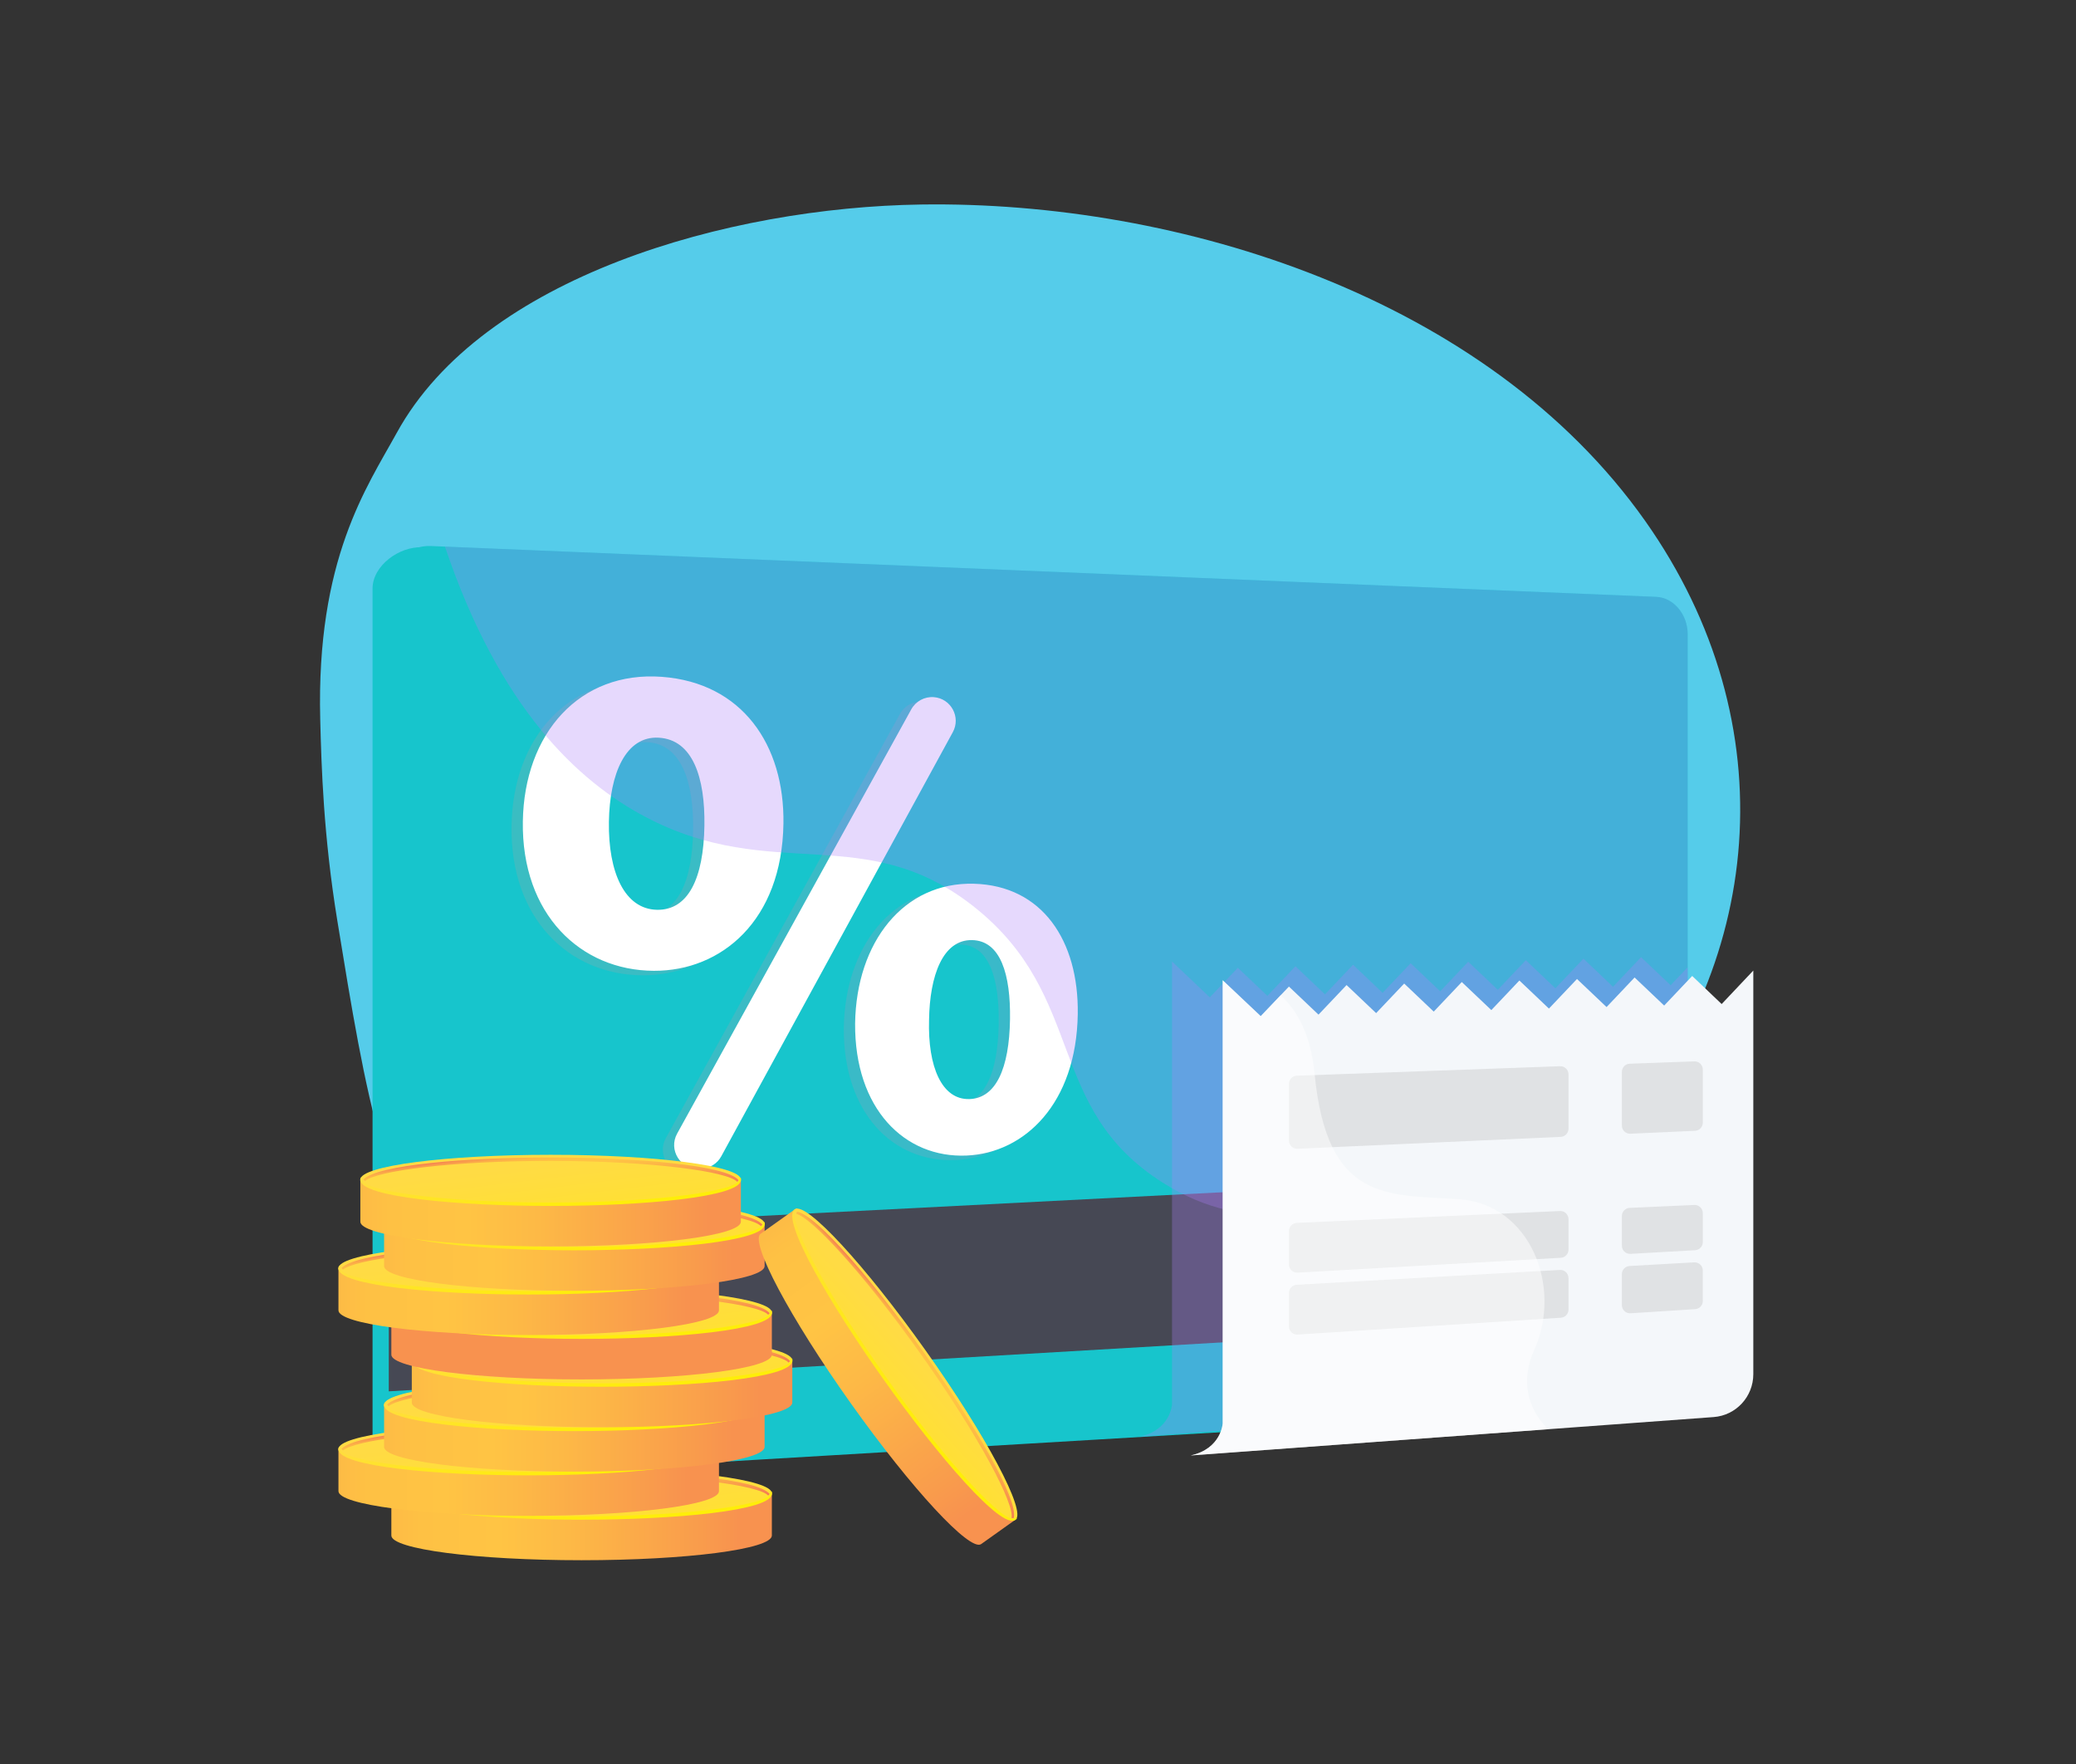
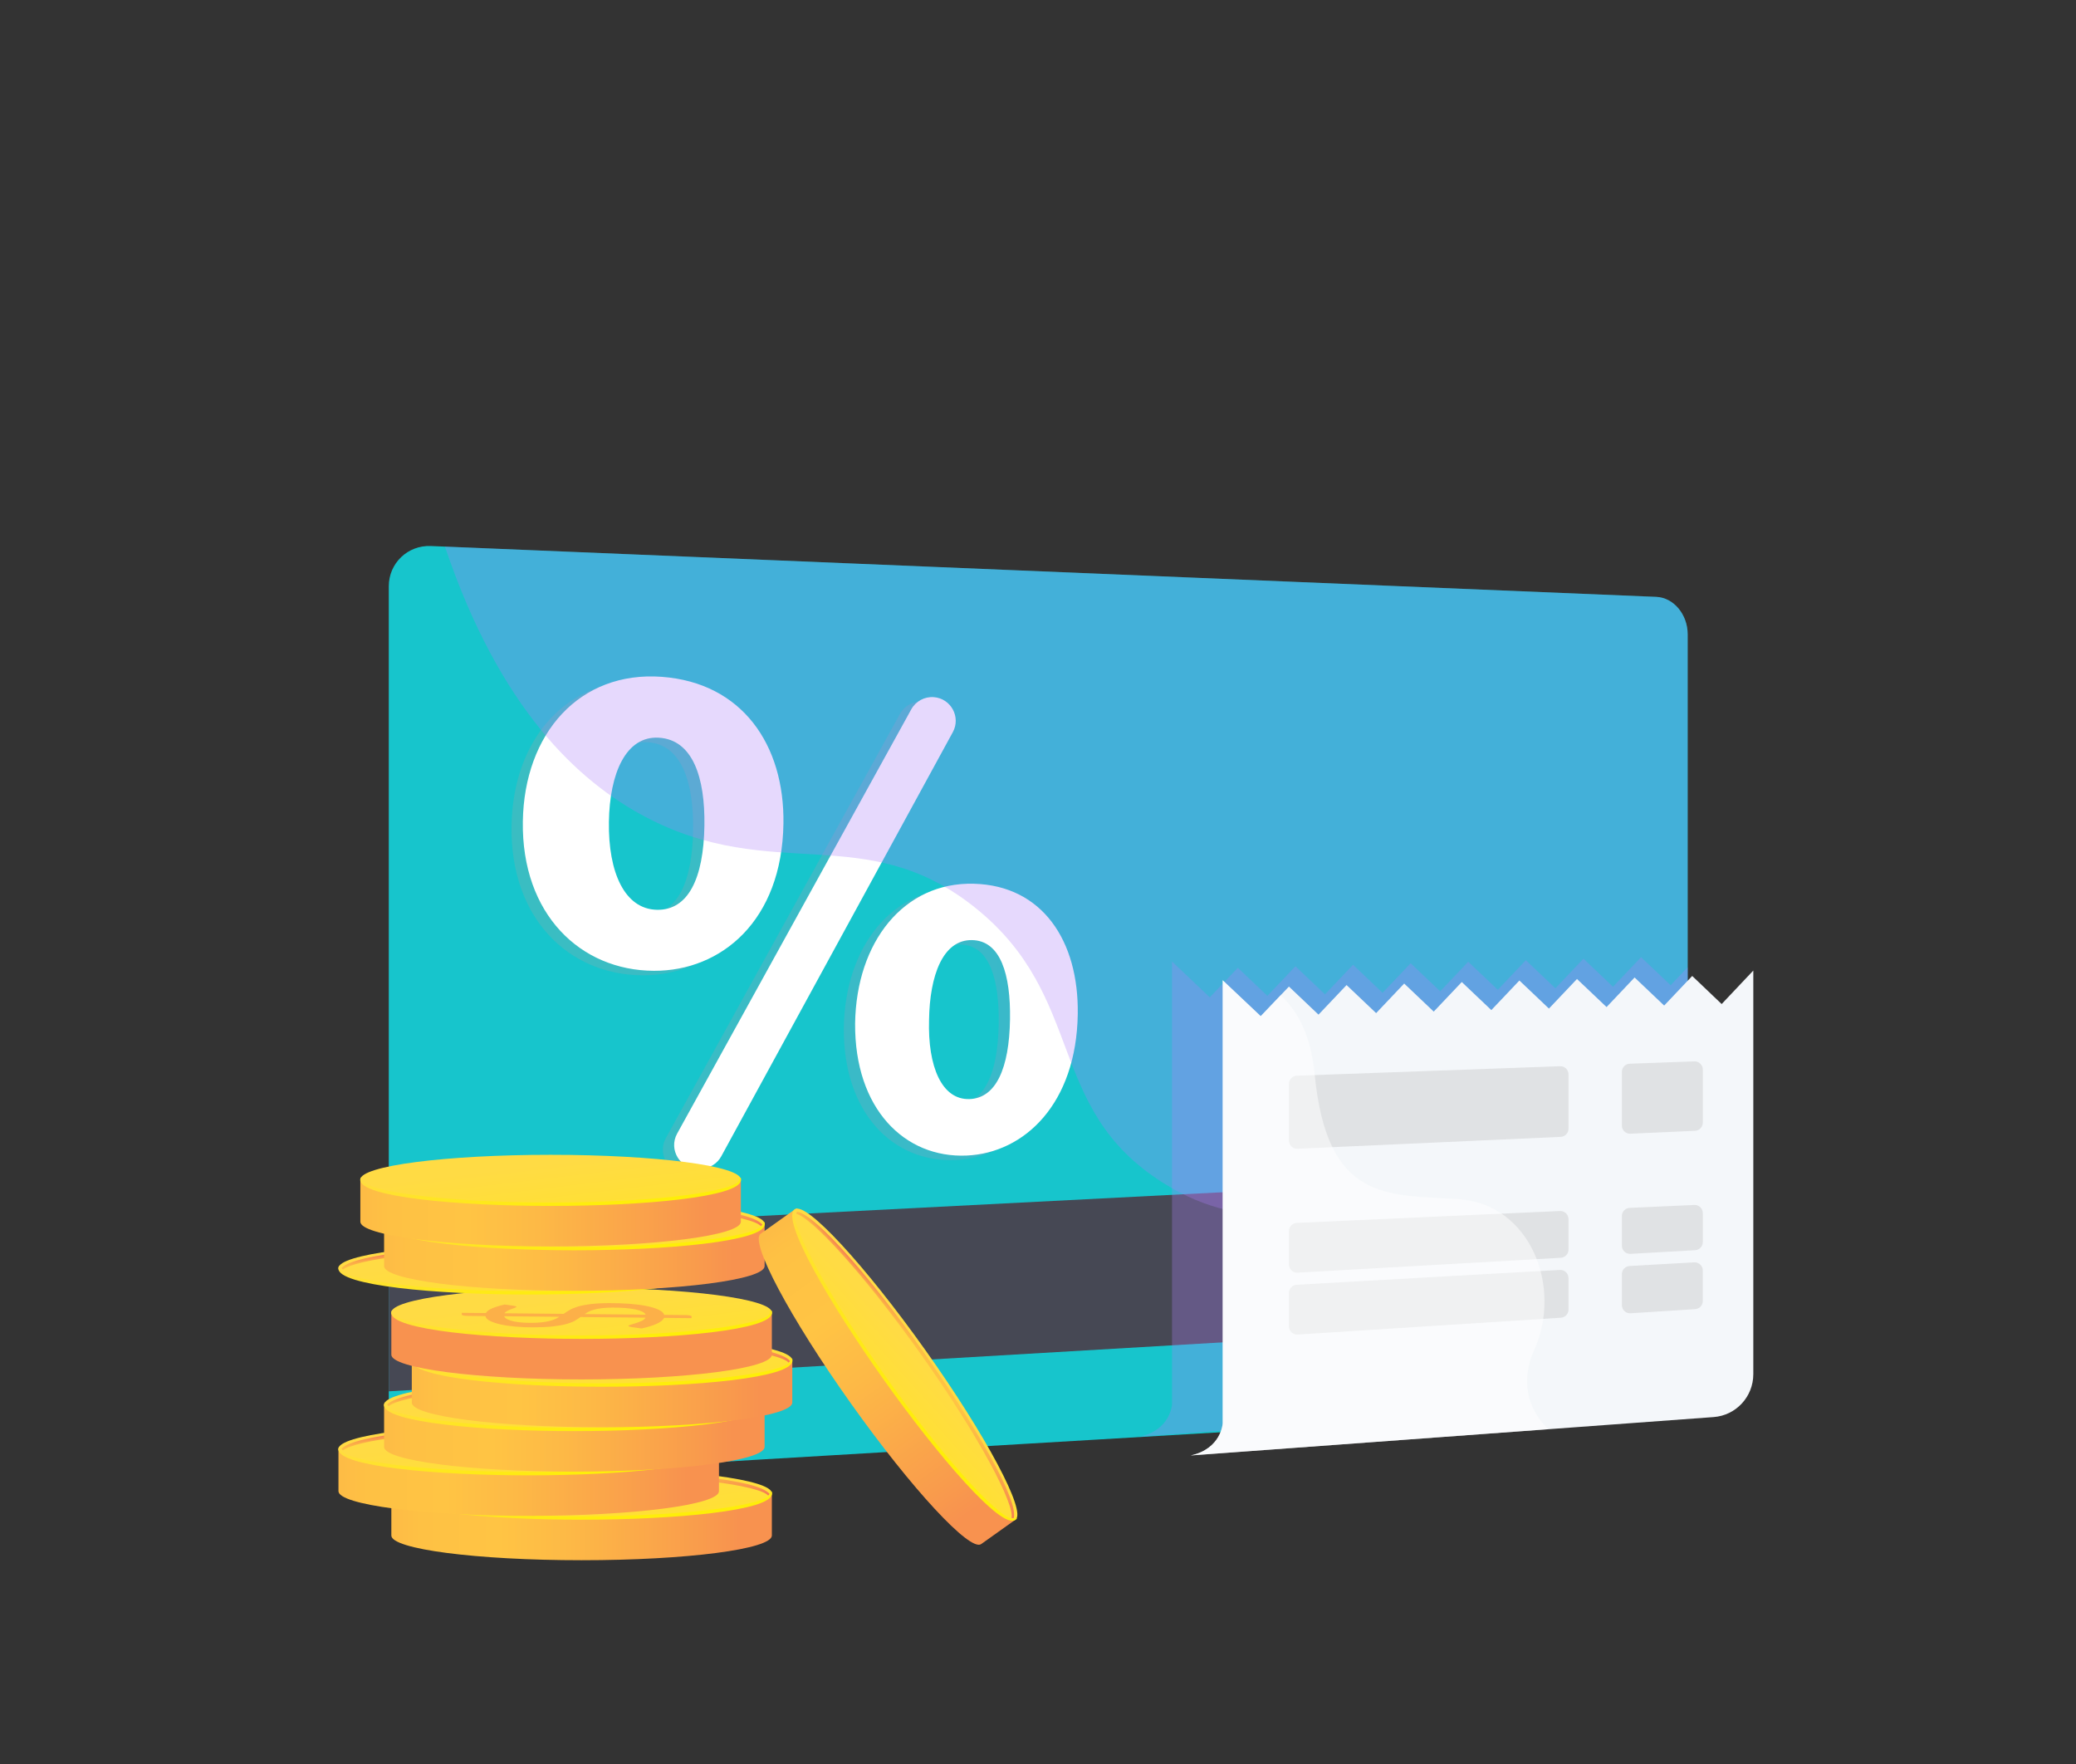
<svg xmlns="http://www.w3.org/2000/svg" width="772" height="656" viewBox="0 0 772 656" fill="none">
  <rect x="0" y="0" width="772" height="656" fill="#333333" stroke="none" />
-   <path d="M342.582 76.04C270.869 77.09 179.503 102.822 147.565 160.899C136.41 181.183 117.576 207.869 119.085 267.507C119.53 285.037 120.265 310.585 125.434 342.287C136.174 408.141 143.482 452.971 171.15 479.075C240.474 544.484 490.89 542.593 597.827 424.835C656.16 360.598 665.134 269.218 611.795 193.697C553.071 110.551 438.591 74.635 342.582 76.04Z" fill="#55CCEA" />
-   <path d="M619.235 508.284C619.235 515.636 614.018 521.961 607.62 522.34L156.726 549.898C148.184 550.405 138.542 543.173 138.542 534.627V218.869C138.542 210.324 148.416 203.138 156.958 203.493L607.62 222.796C614.02 223.062 619.235 229.292 619.235 236.644V508.284Z" fill="#17C5CC" />
  <path d="M627.595 508.799C627.595 516.187 622.355 522.541 615.924 522.923L160.213 549.956C151.631 550.466 144.576 543.858 144.576 535.27V217.984C144.576 209.398 151.631 202.665 160.213 203.021L615.924 221.931C622.355 222.197 627.595 228.459 627.595 235.846V508.799Z" fill="#17C5CC" />
  <path d="M627.595 434.417L144.576 459.214V517.323L627.595 488.951V434.417Z" fill="#464854" />
  <g style="mix-blend-mode:multiply" opacity="0.15">
    <path d="M287.131 307.942C286.586 344.001 264.048 362.74 238.956 362.644C211.617 362.539 189.703 341.563 190.224 307.124C190.719 274.376 211.335 251.047 241.966 253.338C271.687 255.559 287.578 278.513 287.133 307.944L287.131 307.942ZM222.229 307.251C221.945 326.061 228.095 339.734 240.112 339.958C251.679 340.172 257.443 328.382 257.742 308.646C258.012 290.805 253.438 276.73 240.808 275.971C228.52 275.234 222.501 289.271 222.229 307.251ZM247.598 423.177L334.67 265.422C336.336 262.405 339.604 260.635 343.04 260.892C349.427 261.368 353.187 268.288 350.116 273.913L264.008 431.625C262.528 434.332 259.744 436.069 256.664 436.206L255.7 436.248C248.824 436.553 244.271 429.205 247.598 423.177ZM396.583 378.721C396.077 412.117 376.731 430.391 355.266 431.335C332.178 432.349 313.552 413.928 313.785 382.189C314.241 352.005 331.814 329.568 357.951 330.27C383.386 330.954 396.994 351.463 396.581 378.721H396.583ZM341.281 380.912C340.782 398.281 346.015 410.637 356.278 410.338C366.166 410.047 371.112 398.907 371.389 380.656C371.639 364.154 367.968 351.356 357.173 351.225C346.447 351.094 341.534 364.316 341.283 380.914L341.281 380.912Z" fill="url(#paint0_linear_86_313)" />
  </g>
  <path d="M291.336 306.264C290.791 342.323 268.253 361.062 243.161 360.966C215.822 360.861 193.908 339.886 194.429 305.446C194.924 272.699 215.54 249.369 246.171 251.661C275.892 253.881 291.782 276.836 291.337 306.266L291.336 306.264ZM226.434 305.573C226.149 324.383 232.3 338.056 244.317 338.28C255.883 338.494 261.648 326.704 261.947 306.968C262.217 289.127 257.643 275.053 245.013 274.293C232.725 273.556 226.705 287.591 226.434 305.573ZM251.802 421.5L338.875 263.745C340.54 260.727 343.809 258.957 347.245 259.214C353.632 259.691 357.391 266.61 354.321 272.235L268.212 429.947C266.733 432.654 263.949 434.391 260.869 434.528L259.905 434.57C253.029 434.875 248.475 427.527 251.802 421.5ZM400.787 377.043C400.281 410.439 380.936 428.713 359.471 429.657C336.382 430.672 317.757 412.25 317.989 380.512C318.445 350.327 336.018 327.89 362.155 328.592C387.591 329.276 401.199 349.786 400.785 377.043H400.787ZM345.485 379.235C344.987 396.603 350.22 408.959 360.482 408.66C370.37 408.37 375.317 397.23 375.592 378.978C375.841 362.476 372.171 349.679 361.376 349.547C350.65 349.416 345.736 362.639 345.485 379.237V379.235Z" fill="white" />
  <path style="mix-blend-mode:multiply" opacity="0.3" d="M615.924 221.931L165.463 203.24C185.794 263.488 214.912 290.478 239.918 303.688C287.53 328.839 321.677 304.82 362.489 337.383C404.358 370.79 388.423 412.031 432.53 439.819C465.68 460.703 487.047 445.199 521.427 464.079C546.891 478.065 562.799 501.745 572.975 525.47L615.924 522.922C622.355 522.541 627.595 516.185 627.595 508.798V235.847C627.595 228.459 622.355 222.197 615.924 221.931Z" fill="#AA80F9" />
  <path style="mix-blend-mode:multiply" opacity="0.3" d="M621.249 366.334L610.257 355.898L599.828 366.898L588.836 356.462L578.407 367.461L567.415 357.026L556.986 368.025L545.994 357.589L535.565 368.587L524.575 358.151L514.146 369.15L503.154 358.714L492.725 369.714L481.733 359.278L471.304 370.276L460.312 359.84L449.883 370.839L435.839 357.504C435.839 362.827 435.839 522.256 435.839 522.256C435.839 522.256 435.265 531.693 423.866 534.174L618.26 519.914C620.479 519.749 622.556 519.125 624.421 518.156C626.38 515.634 627.592 512.342 627.592 508.805V359.647L621.247 366.34L621.249 366.334Z" fill="#AA80F9" />
  <path d="M652 360.871V510.949C652 519.324 645.584 526.281 637.241 526.896L575.724 531.416L442.787 541.163C454.189 538.677 454.69 529.243 454.69 529.243V364.489L468.819 377.826L476.225 370.06L479.312 366.826L490.314 377.262L500.748 366.263L511.742 376.698L522.171 365.699L533.163 376.135L543.592 365.135L554.584 375.571L565.013 364.572L576.003 375.008L586.437 364.008L597.43 374.444L607.858 363.445L618.85 373.886L629.279 362.881L640.231 373.323L652.004 360.867L652 360.871Z" fill="#F4F7FA" />
  <g opacity="0.4">
    <path d="M630.058 448.031L606.019 449.116C604.402 449.188 603.129 450.522 603.129 452.143V463.183C603.129 464.923 604.59 466.305 606.326 466.208L630.365 464.851C631.968 464.761 633.221 463.434 633.221 461.827V451.058C633.221 449.332 631.781 447.954 630.058 448.031Z" fill="#C2C2C2" />
    <path d="M630.025 469.369L605.986 470.725C604.383 470.816 603.129 472.142 603.129 473.75V485.28C603.129 487.027 604.605 488.413 606.35 488.302L630.389 486.767C631.982 486.665 633.223 485.342 633.223 483.744V472.395C633.223 470.655 631.763 469.273 630.027 469.371L630.025 469.369Z" fill="#C2C2C2" />
    <path d="M633.221 417.428V397.672C633.221 395.957 631.8 394.582 630.086 394.645L606.047 395.512C604.418 395.571 603.129 396.909 603.129 398.538V418.512C603.129 420.238 604.57 421.616 606.292 421.539L630.332 420.454C631.949 420.382 633.221 419.048 633.221 417.428Z" fill="#C2C2C2" />
  </g>
  <g opacity="0.4">
    <path d="M580.111 450.284L482.224 454.7C480.607 454.772 479.334 456.106 479.334 457.727V470.164C479.334 471.904 480.795 473.286 482.531 473.188L580.418 467.667C582.021 467.577 583.274 466.25 583.274 464.643V453.309C583.274 451.583 581.834 450.205 580.111 450.284Z" fill="#C2C2C2" />
    <path d="M580.076 472.187L482.189 477.708C480.586 477.799 479.333 479.125 479.333 480.733V493.186C479.333 494.934 480.808 496.32 482.553 496.209L580.44 489.957C582.034 489.855 583.274 488.532 583.274 486.934V475.212C583.274 473.471 581.814 472.089 580.078 472.187H580.076Z" fill="#C2C2C2" />
    <path d="M583.274 419.682V399.471C583.274 397.757 581.853 396.382 580.139 396.445L482.252 399.972C480.623 400.031 479.334 401.369 479.334 402.999V424.098C479.334 425.824 480.775 427.202 482.497 427.125L580.385 422.708C582.002 422.636 583.274 421.302 583.274 419.682Z" fill="#C2C2C2" />
  </g>
  <g style="mix-blend-mode:soft-light" opacity="0.5">
    <path d="M575.745 531.416L442.798 541.163C454.2 538.677 454.69 529.243 454.69 529.243V364.489L468.819 377.826L476.225 370.06C482.483 375.725 487.463 384.821 488.861 399.239C493.515 447.235 515.958 444.074 542.482 445.877C569.007 447.679 581.201 478.395 570.469 502.129C565.668 512.745 567.615 523.445 575.745 531.414V531.416Z" fill="white" />
  </g>
  <path d="M145.53 555.232V570.936C145.53 576.01 177.207 580.123 216.28 580.123C255.353 580.123 287.029 576.01 287.029 570.936V555.232H145.53Z" fill="url(#paint1_linear_86_313)" />
  <path d="M287.029 555.232C287.029 560.306 255.353 564.419 216.28 564.419C177.207 564.419 145.53 560.306 145.53 555.232C145.53 550.158 177.207 546.045 216.28 546.045C255.353 546.045 287.029 550.158 287.029 555.232Z" fill="url(#paint2_linear_86_313)" />
  <path d="M216.28 565.055C181.675 565.055 145.49 561.747 145.49 555.367C145.49 555.016 145.615 554.401 145.964 554.401C146.313 554.401 146.163 554.883 146.163 555.232C146.163 559.279 174.959 563.785 216.28 563.785C257.6 563.785 286.396 559.279 286.396 555.232C286.396 554.881 286.455 554.554 286.806 554.554C287.157 554.554 287.072 555.022 287.072 555.373C287.072 561.753 250.885 565.055 216.28 565.055Z" fill="url(#paint3_linear_86_313)" />
  <path d="M209.594 555.744C210.288 555.264 211.026 554.789 211.817 554.322C212.6 553.854 213.621 553.431 214.856 553.054C216.099 552.677 217.653 552.368 219.52 552.13C221.387 551.892 223.719 551.766 226.505 551.753C229.24 551.74 231.805 551.827 234.205 552.014C236.6 552.2 238.713 552.481 240.537 552.853C242.354 553.226 243.838 553.686 244.983 554.233C246.119 554.782 246.796 555.41 247.016 556.118L254.982 556.199C255.56 556.202 256.071 556.249 256.509 556.341C256.954 556.432 257.17 556.546 257.17 556.687L257.174 557.343L246.933 557.245C246.573 558.048 245.659 558.784 244.187 559.451C242.723 560.118 240.851 560.696 238.572 561.184L234.842 560.665C234.508 560.613 234.235 560.548 234.019 560.469C233.803 560.391 233.699 560.306 233.699 560.212C233.699 560.086 233.987 559.942 234.563 559.78C235.141 559.617 235.791 559.418 236.517 559.177C237.243 558.939 237.952 558.656 238.655 558.331C239.35 558.006 239.815 557.618 240.057 557.165L215.885 556.925C215.249 557.392 214.533 557.853 213.75 558.303C212.96 558.754 211.916 559.161 210.615 559.523C209.313 559.883 207.692 560.177 205.751 560.402C203.803 560.628 201.366 560.746 198.417 560.761C196.201 560.772 194.044 560.687 191.932 560.51C189.82 560.33 187.944 560.062 186.304 559.708C184.664 559.351 183.322 558.909 182.266 558.385C181.219 557.858 180.63 557.256 180.508 556.572L173.949 556.506C173.371 556.502 172.86 556.458 172.4 556.369C171.948 556.28 171.717 556.166 171.717 556.02L171.713 555.364L180.68 555.449C181.077 554.758 181.889 554.153 183.132 553.642C184.374 553.128 185.89 552.671 187.681 552.272L190.684 552.684C191.596 552.812 192.048 552.962 192.05 553.135C192.05 553.228 191.866 553.344 191.489 553.481C191.105 553.619 190.66 553.784 190.143 553.974C189.633 554.166 189.129 554.39 188.649 554.649C188.162 554.905 187.8 555.197 187.556 555.524L209.595 555.744H209.594ZM187.471 556.639C187.652 557.069 188.053 557.439 188.662 557.751C189.271 558.063 190.028 558.32 190.94 558.521C191.853 558.723 192.876 558.871 194.011 558.963C195.152 559.057 196.345 559.102 197.592 559.096C199.045 559.089 200.311 559.026 201.392 558.908C202.466 558.789 203.413 558.629 204.235 558.425C205.049 558.222 205.768 557.987 206.373 557.719C206.979 557.452 207.52 557.16 208.007 556.846L187.473 556.639H187.471ZM240.096 556.051C239.916 555.615 239.477 555.232 238.794 554.904C238.111 554.576 237.235 554.299 236.174 554.076C235.112 553.852 233.875 553.686 232.459 553.577C231.05 553.468 229.493 553.418 227.789 553.425C226.277 553.433 224.966 553.501 223.878 553.629C222.789 553.756 221.841 553.928 221.034 554.146C220.235 554.362 219.548 554.613 218.992 554.902C218.431 555.19 217.906 555.497 217.426 555.826L240.096 556.051Z" fill="#FCB048" />
  <path d="M216.289 547.04C184.744 547.04 151.897 549.817 146.644 555.195C146.849 555.386 147.041 555.587 147.218 555.8C151.646 552.065 178.769 548.307 216.289 548.307C253.809 548.307 282.33 552.261 285.668 556.088C285.833 555.877 286.008 555.678 286.198 555.487C281.859 549.92 248.395 547.04 216.289 547.04Z" fill="url(#paint4_linear_86_313)" />
  <path d="M125.862 538.738V554.442C125.862 559.515 157.538 563.629 196.611 563.629C235.684 563.629 267.361 559.515 267.361 554.442V538.738H125.862Z" fill="url(#paint5_linear_86_313)" />
  <path d="M267.361 538.738C267.361 543.812 235.684 547.925 196.611 547.925C157.538 547.925 125.862 543.813 125.862 538.738C125.862 533.662 157.538 529.551 196.611 529.551C235.684 529.551 267.361 533.664 267.361 538.738Z" fill="url(#paint6_linear_86_313)" />
  <path d="M196.611 548.56C162.006 548.56 125.821 545.253 125.821 538.873C125.821 538.522 125.946 537.906 126.295 537.906C126.644 537.906 126.495 538.389 126.495 538.738C126.495 542.784 155.291 547.291 196.611 547.291C237.931 547.291 266.727 542.782 266.727 538.738C266.727 538.387 266.786 538.06 267.137 538.06C267.488 538.06 267.403 538.527 267.403 538.878C267.403 545.258 231.216 548.56 196.611 548.56Z" fill="url(#paint7_linear_86_313)" />
  <path d="M189.927 539.251C190.621 538.771 191.36 538.296 192.15 537.828C192.933 537.361 193.954 536.938 195.189 536.561C196.432 536.184 197.987 535.875 199.853 535.639C201.72 535.401 204.052 535.275 206.839 535.262C209.573 535.249 212.138 535.336 214.538 535.523C216.933 535.709 219.046 535.99 220.87 536.361C222.687 536.733 224.171 537.195 225.316 537.742C226.452 538.29 227.13 538.919 227.349 539.626L235.315 539.708C235.893 539.711 236.404 539.757 236.842 539.85C237.287 539.94 237.503 540.055 237.503 540.195L237.507 540.851L227.266 540.753C226.906 541.557 225.992 542.293 224.52 542.96C223.056 543.627 221.184 544.205 218.905 544.693L215.175 544.174C214.841 544.122 214.568 544.057 214.352 543.978C214.136 543.9 214.032 543.813 214.032 543.721C214.032 543.595 214.321 543.451 214.897 543.289C215.475 543.126 216.125 542.924 216.85 542.686C217.576 542.448 218.285 542.165 218.987 541.84C219.681 541.515 220.146 541.127 220.388 540.674L196.216 540.434C195.581 540.901 194.864 541.361 194.081 541.812C193.291 542.263 192.248 542.669 190.946 543.032C189.644 543.392 188.021 543.686 186.082 543.911C184.134 544.137 181.697 544.255 178.748 544.27C176.532 544.281 174.376 544.196 172.263 544.018C170.151 543.839 168.275 543.571 166.635 543.216C164.996 542.86 163.653 542.418 162.597 541.893C161.55 541.367 160.961 540.764 160.839 540.083L154.281 540.014C153.703 540.011 153.191 539.966 152.731 539.878C152.279 539.791 152.048 539.674 152.048 539.528L152.044 538.872L161.011 538.957C161.408 538.266 162.22 537.662 163.463 537.15C164.706 536.637 166.222 536.18 168.013 535.781L171.015 536.193C171.927 536.321 172.38 536.472 172.382 536.644C172.382 536.736 172.197 536.853 171.82 536.99C171.436 537.128 170.991 537.293 170.474 537.483C169.964 537.675 169.46 537.899 168.98 538.157C168.493 538.414 168.131 538.706 167.887 539.033L189.927 539.253V539.251ZM167.804 540.146C167.985 540.576 168.386 540.946 168.995 541.258C169.604 541.57 170.361 541.827 171.274 542.028C172.186 542.23 173.209 542.376 174.344 542.47C175.485 542.564 176.678 542.609 177.925 542.603C179.378 542.596 180.645 542.533 181.725 542.415C182.799 542.296 183.747 542.136 184.568 541.932C185.383 541.729 186.099 541.494 186.706 541.226C187.312 540.958 187.853 540.667 188.341 540.352L167.806 540.146H167.804ZM220.429 539.558C220.248 539.122 219.81 538.739 219.127 538.41C218.444 538.083 217.568 537.806 216.507 537.583C215.447 537.359 214.208 537.193 212.792 537.084C211.383 536.975 209.826 536.925 208.122 536.932C206.61 536.94 205.299 537.008 204.211 537.136C203.122 537.263 202.174 537.435 201.368 537.653C200.568 537.869 199.881 538.12 199.325 538.409C198.764 538.697 198.24 539.004 197.759 539.332L220.429 539.558Z" fill="#FCB048" />
  <path d="M196.62 530.545C165.075 530.545 132.228 533.322 126.975 538.701C127.18 538.891 127.372 539.092 127.549 539.307C131.977 535.573 159.1 531.814 196.62 531.814C234.141 531.814 262.661 535.768 266 539.595C266.164 539.384 266.34 539.185 266.528 538.995C262.189 533.427 228.725 530.547 196.618 530.547L196.62 530.545Z" fill="url(#paint8_linear_86_313)" />
  <path d="M142.833 522.293V537.997C142.833 543.071 174.509 547.184 213.582 547.184C252.655 547.184 284.332 543.071 284.332 537.997V522.293H142.833Z" fill="url(#paint9_linear_86_313)" />
  <path d="M284.332 522.293C284.332 527.367 252.655 531.48 213.582 531.48C174.509 531.48 142.833 527.367 142.833 522.293C142.833 517.219 174.509 513.106 213.582 513.106C252.655 513.106 284.332 517.219 284.332 522.293Z" fill="url(#paint10_linear_86_313)" />
  <path d="M213.582 532.114C178.977 532.114 142.792 528.807 142.792 522.426C142.792 522.075 142.917 521.46 143.266 521.46C143.615 521.46 143.466 521.942 143.466 522.291C143.466 526.338 172.262 530.845 213.582 530.845C254.902 530.845 283.698 526.336 283.698 522.291C283.698 521.94 283.757 521.613 284.108 521.613C284.459 521.613 284.374 522.081 284.374 522.432C284.374 528.812 248.187 532.114 213.582 532.114Z" fill="url(#paint11_linear_86_313)" />
-   <path d="M206.896 522.805C207.59 522.325 208.329 521.85 209.119 521.383C209.902 520.915 210.923 520.492 212.158 520.115C213.401 519.738 214.956 519.43 216.823 519.193C218.689 518.955 221.022 518.829 223.808 518.816C226.542 518.803 229.107 518.89 231.508 519.077C233.903 519.263 236.015 519.544 237.839 519.916C239.656 520.287 241.141 520.749 242.286 521.296C243.421 521.845 244.099 522.473 244.319 523.18L252.284 523.262C252.862 523.265 253.374 523.312 253.811 523.404C254.256 523.495 254.472 523.609 254.472 523.75L254.476 524.406L244.235 524.308C243.877 525.111 242.961 525.847 241.49 526.514C240.025 527.181 238.153 527.759 235.875 528.247L232.145 527.728C231.81 527.676 231.537 527.611 231.321 527.532C231.105 527.454 231.002 527.367 231.002 527.275C231.002 527.149 231.29 527.005 231.866 526.843C232.444 526.68 233.094 526.479 233.819 526.24C234.545 526.002 235.254 525.719 235.956 525.394C236.65 525.069 237.115 524.681 237.357 524.228L213.185 523.988C212.55 524.455 211.833 524.916 211.051 525.366C210.26 525.817 209.217 526.224 207.915 526.586C206.613 526.946 204.99 527.24 203.052 527.465C201.104 527.691 198.666 527.809 195.717 527.824C193.502 527.835 191.345 527.75 189.233 527.573C187.12 527.393 185.244 527.125 183.605 526.771C181.965 526.414 180.622 525.972 179.566 525.448C178.519 524.921 177.93 524.319 177.808 523.637L171.25 523.569C170.672 523.565 170.16 523.521 169.701 523.432C169.248 523.345 169.017 523.229 169.017 523.083L169.014 522.427L177.98 522.512C178.377 521.821 179.19 521.216 180.432 520.705C181.675 520.191 183.191 519.734 184.982 519.335L187.984 519.747C188.897 519.875 189.349 520.026 189.351 520.198C189.351 520.291 189.166 520.407 188.789 520.544C188.405 520.682 187.96 520.847 187.443 521.037C186.934 521.229 186.43 521.453 185.95 521.712C185.462 521.968 185.1 522.26 184.856 522.587L206.896 522.807V522.805ZM184.773 523.7C184.954 524.13 185.355 524.5 185.964 524.812C186.574 525.124 187.331 525.381 188.243 525.583C189.155 525.784 190.178 525.93 191.314 526.024C192.455 526.118 193.649 526.163 194.894 526.155C196.347 526.148 197.614 526.085 198.694 525.967C199.769 525.849 200.716 525.688 201.538 525.485C202.352 525.281 203.07 525.047 203.676 524.779C204.281 524.511 204.822 524.219 205.31 523.905L184.775 523.698L184.773 523.7ZM237.398 523.112C237.219 522.676 236.779 522.294 236.096 521.965C235.413 521.638 234.538 521.36 233.476 521.137C232.416 520.913 231.177 520.747 229.761 520.638C228.352 520.529 226.795 520.479 225.091 520.487C223.579 520.494 222.268 520.562 221.18 520.69C220.091 520.817 219.144 520.989 218.337 521.207C217.537 521.423 216.85 521.675 216.295 521.963C215.733 522.251 215.209 522.558 214.729 522.887L237.398 523.112Z" fill="#FCB048" />
+   <path d="M206.896 522.805C207.59 522.325 208.329 521.85 209.119 521.383C209.902 520.915 210.923 520.492 212.158 520.115C213.401 519.738 214.956 519.43 216.823 519.193C218.689 518.955 221.022 518.829 223.808 518.816C226.542 518.803 229.107 518.89 231.508 519.077C233.903 519.263 236.015 519.544 237.839 519.916C239.656 520.287 241.141 520.749 242.286 521.296C243.421 521.845 244.099 522.473 244.319 523.18L252.284 523.262C252.862 523.265 253.374 523.312 253.811 523.404C254.256 523.495 254.472 523.609 254.472 523.75L254.476 524.406L244.235 524.308C243.877 525.111 242.961 525.847 241.49 526.514C240.025 527.181 238.153 527.759 235.875 528.247L232.145 527.728C231.81 527.676 231.537 527.611 231.321 527.532C231.105 527.454 231.002 527.367 231.002 527.275C231.002 527.149 231.29 527.005 231.866 526.843C232.444 526.68 233.094 526.479 233.819 526.24C234.545 526.002 235.254 525.719 235.956 525.394C236.65 525.069 237.115 524.681 237.357 524.228L213.185 523.988C212.55 524.455 211.833 524.916 211.051 525.366C210.26 525.817 209.217 526.224 207.915 526.586C206.613 526.946 204.99 527.24 203.052 527.465C201.104 527.691 198.666 527.809 195.717 527.824C193.502 527.835 191.345 527.75 189.233 527.573C187.12 527.393 185.244 527.125 183.605 526.771C181.965 526.414 180.622 525.972 179.566 525.448C178.519 524.921 177.93 524.319 177.808 523.637L171.25 523.569C170.672 523.565 170.16 523.521 169.701 523.432C169.248 523.345 169.017 523.229 169.017 523.083L169.014 522.427L177.98 522.512C178.377 521.821 179.19 521.216 180.432 520.705C181.675 520.191 183.191 519.734 184.982 519.335L187.984 519.747C188.897 519.875 189.349 520.026 189.351 520.198C189.351 520.291 189.166 520.407 188.789 520.544C188.405 520.682 187.96 520.847 187.443 521.037C186.934 521.229 186.43 521.453 185.95 521.712C185.462 521.968 185.1 522.26 184.856 522.587L206.896 522.807V522.805ZM184.773 523.7C184.954 524.13 185.355 524.5 185.964 524.812C186.574 525.124 187.331 525.381 188.243 525.583C189.155 525.784 190.178 525.93 191.314 526.024C192.455 526.118 193.649 526.163 194.894 526.155C196.347 526.148 197.614 526.085 198.694 525.967C199.769 525.849 200.716 525.688 201.538 525.485C202.352 525.281 203.07 525.047 203.676 524.779C204.281 524.511 204.822 524.219 205.31 523.905L184.775 523.698ZM237.398 523.112C237.219 522.676 236.779 522.294 236.096 521.965C235.413 521.638 234.538 521.36 233.476 521.137C232.416 520.913 231.177 520.747 229.761 520.638C228.352 520.529 226.795 520.479 225.091 520.487C223.579 520.494 222.268 520.562 221.18 520.69C220.091 520.817 219.144 520.989 218.337 521.207C217.537 521.423 216.85 521.675 216.295 521.963C215.733 522.251 215.209 522.558 214.729 522.887L237.398 523.112Z" fill="#FCB048" />
  <path d="M213.591 514.101C182.046 514.101 149.199 516.878 143.946 522.256C144.151 522.447 144.343 522.648 144.52 522.862C148.948 519.128 176.071 515.37 213.591 515.37C251.112 515.37 279.632 519.324 282.971 523.151C283.135 522.94 283.31 522.741 283.499 522.55C279.16 516.983 245.696 514.102 213.589 514.102L213.591 514.101Z" fill="url(#paint12_linear_86_313)" />
  <path d="M153.132 505.798V521.502C153.132 526.576 184.809 530.689 223.882 530.689C262.955 530.689 294.631 526.576 294.631 521.502V505.798H153.132Z" fill="url(#paint13_linear_86_313)" />
  <path d="M223.88 514.985C262.954 514.985 294.63 510.872 294.63 505.798C294.63 500.724 262.954 496.611 223.88 496.611C184.806 496.611 153.13 500.724 153.13 505.798C153.13 510.872 184.806 514.985 223.88 514.985Z" fill="url(#paint14_linear_86_313)" />
  <path d="M223.88 515.619C189.275 515.619 153.09 512.311 153.09 505.931C153.09 505.58 153.215 504.965 153.564 504.965C153.913 504.965 153.764 505.447 153.764 505.796C153.764 509.843 182.559 514.349 223.88 514.349C265.2 514.349 293.996 509.841 293.996 505.796C293.996 505.445 294.055 505.118 294.406 505.118C294.757 505.118 294.672 505.586 294.672 505.937C294.672 512.317 258.485 515.619 223.88 515.619Z" fill="url(#paint15_linear_86_313)" />
  <path d="M217.196 506.31C217.89 505.83 218.629 505.355 219.419 504.888C220.202 504.42 221.223 503.997 222.458 503.62C223.701 503.243 225.256 502.935 227.122 502.698C228.989 502.46 231.323 502.334 234.108 502.321C236.842 502.308 239.407 502.395 241.807 502.582C244.202 502.768 246.315 503.049 248.139 503.42C249.956 503.794 251.44 504.254 252.585 504.801C253.721 505.349 254.398 505.978 254.618 506.685L262.584 506.767C263.162 506.77 263.673 506.817 264.111 506.909C264.556 506.999 264.772 507.114 264.772 507.254L264.776 507.91L254.535 507.813C254.175 508.616 253.261 509.352 251.789 510.019C250.325 510.686 248.453 511.264 246.174 511.752L242.444 511.233C242.11 511.181 241.837 511.116 241.621 511.037C241.405 510.959 241.301 510.872 241.301 510.78C241.301 510.654 241.589 510.51 242.166 510.348C242.743 510.185 243.393 509.984 244.119 509.745C244.845 509.507 245.554 509.226 246.257 508.899C246.952 508.574 247.417 508.186 247.659 507.733L223.487 507.493C222.851 507.96 222.135 508.42 221.352 508.871C220.562 509.322 219.519 509.729 218.217 510.091C216.915 510.451 215.294 510.745 213.353 510.97C211.405 511.196 208.968 511.314 206.019 511.329C203.803 511.34 201.646 511.255 199.534 511.077C197.422 510.898 195.546 510.63 193.906 510.276C192.266 509.919 190.924 509.477 189.868 508.953C188.821 508.426 188.232 507.824 188.11 507.14L181.551 507.073C180.973 507.07 180.462 507.025 180.002 506.937C179.55 506.85 179.319 506.733 179.319 506.587L179.315 505.932L188.282 506.017C188.679 505.325 189.491 504.721 190.734 504.209C191.976 503.696 193.492 503.239 195.285 502.84L198.288 503.252C199.2 503.38 199.652 503.531 199.654 503.703C199.654 503.796 199.469 503.912 199.093 504.049C198.709 504.187 198.264 504.352 197.747 504.542C197.237 504.734 196.733 504.958 196.253 505.216C195.765 505.473 195.404 505.765 195.162 506.092L217.201 506.312L217.196 506.31ZM195.073 507.205C195.252 507.635 195.655 508.005 196.264 508.317C196.873 508.629 197.63 508.886 198.543 509.087C199.455 509.289 200.478 509.435 201.613 509.529C202.754 509.623 203.947 509.668 205.194 509.662C206.647 509.655 207.913 509.592 208.994 509.474C210.068 509.355 211.015 509.195 211.837 508.991C212.651 508.788 213.37 508.553 213.975 508.286C214.581 508.018 215.122 507.726 215.61 507.412L195.075 507.205H195.073ZM247.698 506.617C247.517 506.181 247.079 505.799 246.396 505.47C245.713 505.143 244.837 504.865 243.776 504.642C242.716 504.418 241.477 504.252 240.061 504.143C238.652 504.034 237.095 503.984 235.391 503.991C233.879 503.999 232.568 504.067 231.48 504.195C230.391 504.322 229.443 504.494 228.636 504.712C227.837 504.928 227.15 505.18 226.594 505.468C226.033 505.756 225.508 506.063 225.028 506.392L247.698 506.617Z" fill="#FCB048" />
  <path d="M223.891 497.605C192.346 497.605 159.499 500.383 154.246 505.761C154.451 505.952 154.643 506.153 154.82 506.367C159.248 502.633 186.371 498.875 223.891 498.875C261.411 498.875 289.932 502.829 293.271 506.656C293.435 506.445 293.61 506.245 293.8 506.055C289.461 500.488 255.998 497.607 223.891 497.607V497.605Z" fill="url(#paint16_linear_86_313)" />
  <path d="M145.53 488.003V503.707C145.53 508.781 177.207 512.894 216.28 512.894C255.353 512.894 287.029 508.781 287.029 503.707V488.003H145.53Z" fill="url(#paint17_linear_86_313)" />
  <path d="M287.029 488.003C287.029 493.077 255.353 497.19 216.28 497.19C177.207 497.19 145.53 493.077 145.53 488.003C145.53 482.929 177.207 478.816 216.28 478.816C255.353 478.816 287.029 482.929 287.029 488.003Z" fill="url(#paint18_linear_86_313)" />
  <path d="M216.28 497.823C181.675 497.823 145.49 494.516 145.49 488.136C145.49 487.785 145.615 487.169 145.964 487.169C146.313 487.169 146.163 487.652 146.163 488.001C146.163 492.047 174.959 496.554 216.28 496.554C257.6 496.554 286.396 492.046 286.396 488.001C286.396 487.65 286.455 487.323 286.806 487.323C287.157 487.323 287.072 487.79 287.072 488.141C287.072 494.522 250.885 497.823 216.28 497.823Z" fill="url(#paint19_linear_86_313)" />
  <path d="M209.594 488.515C210.288 488.035 211.026 487.56 211.817 487.092C212.6 486.625 213.621 486.202 214.856 485.825C216.099 485.448 217.653 485.141 219.52 484.903C221.387 484.664 223.719 484.539 226.505 484.526C229.24 484.513 231.805 484.6 234.205 484.786C236.6 484.973 238.713 485.254 240.537 485.625C242.354 485.996 243.838 486.458 244.983 487.005C246.119 487.554 246.796 488.182 247.016 488.89L254.982 488.971C255.56 488.975 256.071 489.021 256.509 489.114C256.954 489.204 257.17 489.319 257.17 489.459L257.174 490.115L246.933 490.017C246.573 490.821 245.659 491.556 244.187 492.223C242.723 492.89 240.851 493.469 238.572 493.956L234.842 493.437C234.508 493.386 234.235 493.321 234.019 493.241C233.803 493.164 233.699 493.077 233.699 492.985C233.699 492.859 233.987 492.715 234.563 492.552C235.141 492.39 235.791 492.19 236.517 491.95C237.243 491.711 237.952 491.431 238.655 491.104C239.35 490.778 239.815 490.39 240.057 489.938L215.885 489.697C215.249 490.165 214.533 490.625 213.75 491.076C212.96 491.527 211.916 491.933 210.615 492.295C209.313 492.656 207.692 492.949 205.751 493.175C203.803 493.4 201.366 493.519 198.417 493.533C196.201 493.544 194.044 493.459 191.932 493.282C189.82 493.103 187.944 492.835 186.304 492.48C184.664 492.124 183.322 491.682 182.266 491.157C181.219 490.631 180.63 490.028 180.508 489.346L173.949 489.28C173.371 489.276 172.86 489.23 172.4 489.143C171.948 489.056 171.717 488.94 171.717 488.794L171.713 488.138L180.68 488.223C181.077 487.532 181.889 486.928 183.132 486.416C184.374 485.902 185.89 485.446 187.681 485.047L190.684 485.459C191.596 485.586 192.048 485.738 192.05 485.91C192.05 486.002 191.866 486.118 191.489 486.255C191.105 486.394 190.66 486.558 190.143 486.748C189.633 486.941 189.129 487.164 188.649 487.423C188.162 487.68 187.8 487.972 187.556 488.299L209.595 488.519L209.594 488.515ZM187.471 489.409C187.652 489.84 188.053 490.209 188.662 490.522C189.271 490.834 190.028 491.091 190.94 491.292C191.853 491.493 192.876 491.639 194.011 491.734C195.152 491.828 196.345 491.872 197.592 491.865C199.045 491.857 200.311 491.795 201.392 491.676C202.466 491.558 203.413 491.397 204.235 491.194C205.049 490.991 205.768 490.756 206.373 490.488C206.979 490.22 207.52 489.928 208.007 489.614L187.473 489.407L187.471 489.409ZM240.096 488.822C239.916 488.386 239.477 488.003 238.794 487.674C238.111 487.347 237.235 487.07 236.174 486.846C235.112 486.623 233.875 486.457 232.459 486.348C231.05 486.239 229.493 486.189 227.789 486.196C226.277 486.203 224.966 486.272 223.878 486.399C222.789 486.527 221.841 486.699 221.034 486.917C220.235 487.133 219.548 487.384 218.992 487.672C218.431 487.961 217.906 488.267 217.426 488.596L240.096 488.822Z" fill="#FCB048" />
-   <path d="M216.289 479.81C184.744 479.81 151.897 482.587 146.644 487.966C146.849 488.156 147.041 488.358 147.218 488.572C151.646 484.838 178.769 481.079 216.289 481.079C253.809 481.079 282.33 485.034 285.668 488.86C285.833 488.65 286.008 488.45 286.198 488.26C281.859 482.693 248.395 479.812 216.289 479.812V479.81Z" fill="url(#paint20_linear_86_313)" />
-   <path d="M125.862 471.509V487.213C125.862 492.286 157.538 496.399 196.611 496.399C235.684 496.399 267.361 492.286 267.361 487.213V471.509H125.862Z" fill="url(#paint21_linear_86_313)" />
  <path d="M196.611 480.696C235.685 480.696 267.361 476.582 267.361 471.509C267.361 466.435 235.685 462.322 196.611 462.322C157.537 462.322 125.862 466.435 125.862 471.509C125.862 476.582 157.537 480.696 196.611 480.696Z" fill="url(#paint22_linear_86_313)" />
  <path d="M196.611 481.331C162.006 481.331 125.821 478.023 125.821 471.643C125.821 471.292 125.946 470.677 126.295 470.677C126.644 470.677 126.495 471.159 126.495 471.508C126.495 475.555 155.291 480.061 196.611 480.061C237.931 480.061 266.727 475.553 266.727 471.508C266.727 471.157 266.786 470.83 267.137 470.83C267.488 470.83 267.403 471.298 267.403 471.649C267.403 478.029 231.216 481.331 196.611 481.331Z" fill="url(#paint23_linear_86_313)" />
  <path d="M189.927 472.021C190.621 471.54 191.36 471.065 192.15 470.598C192.933 470.13 193.954 469.707 195.189 469.33C196.432 468.953 197.987 468.645 199.853 468.407C201.72 468.168 204.052 468.043 206.839 468.03C209.573 468.017 212.138 468.103 214.538 468.29C216.933 468.477 219.046 468.758 220.87 469.129C222.687 469.5 224.171 469.962 225.316 470.509C226.452 471.058 227.13 471.686 227.349 472.394L235.315 472.475C235.893 472.479 236.404 472.525 236.842 472.617C237.287 472.708 237.503 472.823 237.503 472.963L237.507 473.619L227.266 473.521C226.906 474.325 225.992 475.06 224.52 475.727C223.056 476.394 221.184 476.973 218.905 477.46L215.175 476.941C214.841 476.889 214.568 476.825 214.352 476.747C214.136 476.67 214.032 476.583 214.032 476.49C214.032 476.365 214.321 476.221 214.897 476.058C215.475 475.895 216.125 475.696 216.85 475.456C217.576 475.217 218.285 474.935 218.987 474.609C219.681 474.284 220.146 473.896 220.388 473.443L196.216 473.203C195.581 473.671 194.864 474.131 194.081 474.582C193.291 475.032 192.248 475.439 190.946 475.801C189.644 476.161 188.021 476.455 186.082 476.681C184.134 476.906 181.697 477.026 178.748 477.039C176.532 477.05 174.376 476.965 172.263 476.788C170.151 476.609 168.275 476.341 166.635 475.986C164.996 475.629 163.653 475.188 162.597 474.663C161.55 474.136 160.961 473.534 160.839 472.85L154.281 472.784C153.703 472.78 153.191 472.736 152.731 472.647C152.279 472.56 152.048 472.444 152.048 472.298L152.044 471.642L161.011 471.727C161.408 471.036 162.22 470.433 163.463 469.92C164.706 469.406 166.222 468.95 168.013 468.551L171.015 468.963C171.927 469.09 172.38 469.242 172.382 469.414C172.382 469.506 172.197 469.622 171.82 469.759C171.436 469.898 170.991 470.062 170.474 470.252C169.964 470.445 169.46 470.668 168.98 470.927C168.493 471.184 168.131 471.476 167.887 471.803L189.927 472.023V472.021ZM167.804 472.915C167.985 473.345 168.386 473.715 168.995 474.027C169.604 474.34 170.361 474.596 171.274 474.798C172.186 474.999 173.209 475.145 174.344 475.239C175.485 475.334 176.678 475.378 177.925 475.371C179.378 475.363 180.645 475.3 181.725 475.182C182.799 475.064 183.747 474.903 184.568 474.7C185.383 474.497 186.099 474.262 186.706 473.994C187.312 473.726 187.853 473.434 188.341 473.12L167.806 472.913L167.804 472.915ZM220.429 472.327C220.248 471.891 219.81 471.509 219.127 471.18C218.444 470.853 217.568 470.576 216.507 470.352C215.447 470.129 214.208 469.962 212.792 469.853C211.383 469.744 209.826 469.694 208.122 469.702C206.61 469.709 205.299 469.778 204.211 469.905C203.122 470.032 202.174 470.204 201.368 470.422C200.568 470.639 199.881 470.89 199.325 471.178C198.764 471.466 198.24 471.773 197.759 472.102L220.429 472.327Z" fill="#FCB048" />
  <path d="M196.62 463.315C165.075 463.315 132.228 466.093 126.975 471.471C127.18 471.662 127.372 471.863 127.549 472.077C131.977 468.343 159.1 464.585 196.62 464.585C234.141 464.585 262.661 468.539 266 472.366C266.164 472.155 266.34 471.955 266.528 471.765C262.189 466.198 228.725 463.317 196.618 463.317L196.62 463.315Z" fill="url(#paint24_linear_86_313)" />
  <path d="M142.833 455.063V470.767C142.833 475.841 174.509 479.954 213.582 479.954C252.655 479.954 284.332 475.841 284.332 470.767V455.063H142.833Z" fill="url(#paint25_linear_86_313)" />
  <path d="M213.582 464.251C252.656 464.251 284.332 460.138 284.332 455.064C284.332 449.99 252.656 445.877 213.582 445.877C174.508 445.877 142.833 449.99 142.833 455.064C142.833 460.138 174.508 464.251 213.582 464.251Z" fill="url(#paint26_linear_86_313)" />
  <path d="M213.582 464.884C178.977 464.884 142.792 461.577 142.792 455.196C142.792 454.845 142.917 454.23 143.266 454.23C143.615 454.23 143.466 454.712 143.466 455.061C143.466 459.108 172.262 463.615 213.582 463.615C254.902 463.615 283.698 459.106 283.698 455.061C283.698 454.71 283.757 454.383 284.108 454.383C284.459 454.383 284.374 454.851 284.374 455.202C284.374 461.582 248.187 464.884 213.582 464.884Z" fill="url(#paint27_linear_86_313)" />
  <path d="M206.896 455.576C207.59 455.095 208.329 454.621 209.119 454.153C209.902 453.686 210.923 453.262 212.158 452.886C213.401 452.509 214.956 452.2 216.823 451.962C218.689 451.723 221.022 451.598 223.808 451.585C226.542 451.572 229.107 451.659 231.508 451.845C233.903 452.032 236.015 452.313 237.839 452.684C239.656 453.056 241.141 453.517 242.286 454.064C243.421 454.613 244.099 455.241 244.319 455.949L252.284 456.03C252.862 456.034 253.374 456.08 253.811 456.173C254.256 456.263 254.472 456.378 254.472 456.518L254.476 457.174L244.235 457.076C243.877 457.88 242.961 458.615 241.49 459.282C240.025 459.949 238.153 460.528 235.875 461.016L232.145 460.496C231.81 460.445 231.537 460.38 231.321 460.3C231.105 460.223 231.002 460.136 231.002 460.044C231.002 459.918 231.29 459.774 231.866 459.611C232.444 459.449 233.094 459.249 233.819 459.009C234.545 458.771 235.254 458.488 235.956 458.163C236.65 457.837 237.115 457.449 237.357 456.997L213.185 456.757C212.55 457.224 211.833 457.684 211.051 458.135C210.26 458.586 209.217 458.992 207.915 459.354C206.613 459.715 204.99 460.009 203.052 460.234C201.104 460.459 198.666 460.579 195.717 460.592C193.502 460.603 191.345 460.519 189.233 460.341C187.12 460.162 185.244 459.894 183.605 459.539C181.965 459.183 180.622 458.741 179.566 458.216C178.519 457.69 177.93 457.087 177.808 456.404L171.25 456.337C170.672 456.333 170.16 456.289 169.701 456.2C169.248 456.114 169.017 455.997 169.017 455.851L169.014 455.195L177.98 455.28C178.377 454.589 179.19 453.987 180.432 453.473C181.675 452.959 183.191 452.503 184.982 452.104L187.984 452.516C188.897 452.644 189.349 452.795 189.351 452.967C189.351 453.059 189.166 453.176 188.789 453.312C188.405 453.451 187.96 453.615 187.443 453.806C186.934 453.998 186.43 454.221 185.95 454.48C185.462 454.737 185.1 455.029 184.856 455.356L206.896 455.576ZM184.773 456.47C184.954 456.901 185.355 457.27 185.964 457.582C186.574 457.895 187.331 458.152 188.243 458.353C189.155 458.554 190.178 458.7 191.314 458.795C192.455 458.889 193.649 458.933 194.894 458.926C196.347 458.918 197.614 458.856 198.694 458.737C199.769 458.619 200.716 458.458 201.538 458.255C202.352 458.052 203.07 457.817 203.676 457.549C204.281 457.281 204.822 456.989 205.31 456.675L184.775 456.468L184.773 456.47ZM237.398 455.883C237.219 455.446 236.779 455.064 236.096 454.735C235.413 454.408 234.538 454.131 233.476 453.907C232.416 453.684 231.177 453.517 229.761 453.408C228.352 453.299 226.795 453.25 225.091 453.257C223.579 453.264 222.268 453.333 221.18 453.46C220.091 453.588 219.144 453.76 218.337 453.978C217.537 454.194 216.85 454.445 216.295 454.733C215.733 455.022 215.209 455.328 214.729 455.657L237.398 455.884V455.883Z" fill="#FCB048" />
  <path d="M213.591 446.869C182.046 446.869 149.199 449.646 143.946 455.025C144.151 455.215 144.343 455.416 144.52 455.631C148.948 451.896 176.071 448.138 213.591 448.138C251.112 448.138 279.632 452.092 282.971 455.919C283.135 455.708 283.31 455.509 283.499 455.318C279.16 449.751 245.696 446.871 213.589 446.871L213.591 446.869Z" fill="url(#paint28_linear_86_313)" />
  <path d="M134.007 438.569V454.273C134.007 459.347 165.683 463.46 204.756 463.46C243.829 463.46 275.506 459.347 275.506 454.273V438.569H134.007Z" fill="url(#paint29_linear_86_313)" />
  <path d="M204.756 447.756C243.83 447.756 275.506 443.643 275.506 438.569C275.506 433.495 243.83 429.382 204.756 429.382C165.682 429.382 134.007 433.495 134.007 438.569C134.007 443.643 165.682 447.756 204.756 447.756Z" fill="url(#paint30_linear_86_313)" />
  <path d="M204.754 448.39C170.149 448.39 133.964 445.082 133.964 438.702C133.964 438.351 134.089 437.736 134.438 437.736C134.787 437.736 134.638 438.218 134.638 438.567C134.638 442.614 163.434 447.12 204.754 447.12C246.075 447.12 274.87 442.612 274.87 438.567C274.87 438.216 274.929 437.889 275.28 437.889C275.631 437.889 275.546 438.357 275.546 438.708C275.546 445.088 239.359 448.39 204.754 448.39Z" fill="url(#paint31_linear_86_313)" />
-   <path d="M204.765 430.376C173.22 430.376 140.373 433.153 135.12 438.532C135.325 438.722 135.517 438.924 135.694 439.138C140.122 435.404 167.245 431.645 204.765 431.645C242.286 431.645 270.806 435.599 274.145 439.426C274.309 439.215 274.485 439.016 274.675 438.826C270.336 433.258 236.872 430.378 204.765 430.378V430.376Z" fill="url(#paint32_linear_86_313)" />
  <path d="M295.63 449.639L282.843 458.741C278.711 461.682 293.721 489.895 316.37 521.757C339.019 553.619 360.728 577.065 364.86 574.124L377.647 565.022L295.63 449.639Z" fill="url(#paint33_linear_86_313)" />
  <path d="M377.645 565.022C373.513 567.963 351.804 544.518 329.155 512.655C306.506 480.793 291.496 452.58 295.628 449.639C299.761 446.697 321.47 470.143 344.119 502.005C366.768 533.867 381.778 562.08 377.645 565.022Z" fill="url(#paint34_linear_86_313)" />
  <path d="M328.64 513.023C308.581 484.805 290.301 453.38 295.495 449.683C295.78 449.48 296.354 449.225 296.557 449.511C296.76 449.796 296.28 449.953 295.996 450.156C292.702 452.501 305.721 478.595 329.672 512.29C353.623 545.983 373.984 566.851 377.278 564.506C377.562 564.303 377.865 564.163 378.068 564.447C378.271 564.732 377.841 564.935 377.557 565.138C372.362 568.836 348.698 541.242 328.64 513.025V513.023Z" fill="url(#paint35_linear_86_313)" />
  <path d="M343.316 502.589C325.03 476.865 303.731 451.692 296.306 450.524C296.271 450.801 296.218 451.075 296.146 451.342C301.753 452.789 320.534 472.726 342.283 503.323C364.591 534.704 377.342 559.468 376.163 564.407C376.428 564.42 376.694 564.445 376.958 564.49C378.977 557.723 361.926 528.768 343.317 502.587L343.316 502.589Z" fill="url(#paint36_linear_86_313)" />
  <defs>
    <linearGradient id="paint0_linear_86_313" x1="189.643" y1="343.859" x2="397.032" y2="347.006" gradientUnits="userSpaceOnUse">
      <stop stop-color="#FF9085" />
      <stop offset="1" stop-color="#FB6FBB" />
    </linearGradient>
    <linearGradient id="paint1_linear_86_313" x1="133.434" y1="567.679" x2="296.219" y2="567.679" gradientUnits="userSpaceOnUse">
      <stop stop-color="#FCB148" />
      <stop offset="0.05" stop-color="#FDB946" />
      <stop offset="0.14" stop-color="#FEC144" />
      <stop offset="0.32" stop-color="#FFC444" />
      <stop offset="0.48" stop-color="#FDB946" />
      <stop offset="0.78" stop-color="#F99C4C" />
      <stop offset="0.87" stop-color="#F8924F" />
      <stop offset="1" stop-color="#F8924F" />
    </linearGradient>
    <linearGradient id="paint2_linear_86_313" x1="215.575" y1="549.329" x2="224.168" y2="621.219" gradientUnits="userSpaceOnUse">
      <stop stop-color="#FFDB44" />
      <stop offset="1" stop-color="#FEEF06" />
    </linearGradient>
    <linearGradient id="paint3_linear_86_313" x1="215.201" y1="546.123" x2="217.84" y2="568.201" gradientUnits="userSpaceOnUse">
      <stop stop-color="#FFDB44" />
      <stop offset="1" stop-color="#FEEF06" />
    </linearGradient>
    <linearGradient id="paint4_linear_86_313" x1="217.679" y1="565.886" x2="215.048" y2="543.886" gradientUnits="userSpaceOnUse">
      <stop stop-color="#F36F56" />
      <stop offset="0.31" stop-color="#F99C4C" />
      <stop offset="0.55" stop-color="#FDB946" />
      <stop offset="0.68" stop-color="#FFC444" />
      <stop offset="0.8" stop-color="#FEC144" />
      <stop offset="0.87" stop-color="#FDB946" />
      <stop offset="0.92" stop-color="#FBAC49" />
      <stop offset="0.96" stop-color="#F8994D" />
      <stop offset="1" stop-color="#F57E53" />
    </linearGradient>
    <linearGradient id="paint5_linear_86_313" x1="113.765" y1="551.184" x2="276.553" y2="551.184" gradientUnits="userSpaceOnUse">
      <stop stop-color="#FCB148" />
      <stop offset="0.05" stop-color="#FDB946" />
      <stop offset="0.14" stop-color="#FEC144" />
      <stop offset="0.32" stop-color="#FFC444" />
      <stop offset="0.48" stop-color="#FDB946" />
      <stop offset="0.78" stop-color="#F99C4C" />
      <stop offset="0.87" stop-color="#F8924F" />
      <stop offset="1" stop-color="#F8924F" />
    </linearGradient>
    <linearGradient id="paint6_linear_86_313" x1="195.908" y1="532.834" x2="204.5" y2="604.724" gradientUnits="userSpaceOnUse">
      <stop stop-color="#FFDB44" />
      <stop offset="1" stop-color="#FEEF06" />
    </linearGradient>
    <linearGradient id="paint7_linear_86_313" x1="195.533" y1="529.628" x2="198.173" y2="551.707" gradientUnits="userSpaceOnUse">
      <stop stop-color="#FFDB44" />
      <stop offset="1" stop-color="#FEEF06" />
    </linearGradient>
    <linearGradient id="paint8_linear_86_313" x1="198.011" y1="549.392" x2="195.381" y2="527.391" gradientUnits="userSpaceOnUse">
      <stop stop-color="#F36F56" />
      <stop offset="0.31" stop-color="#F99C4C" />
      <stop offset="0.55" stop-color="#FDB946" />
      <stop offset="0.68" stop-color="#FFC444" />
      <stop offset="0.8" stop-color="#FEC144" />
      <stop offset="0.87" stop-color="#FDB946" />
      <stop offset="0.92" stop-color="#FBAC49" />
      <stop offset="0.96" stop-color="#F8994D" />
      <stop offset="1" stop-color="#F57E53" />
    </linearGradient>
    <linearGradient id="paint9_linear_86_313" x1="130.736" y1="534.738" x2="293.522" y2="534.738" gradientUnits="userSpaceOnUse">
      <stop stop-color="#FCB148" />
      <stop offset="0.05" stop-color="#FDB946" />
      <stop offset="0.14" stop-color="#FEC144" />
      <stop offset="0.32" stop-color="#FFC444" />
      <stop offset="0.48" stop-color="#FDB946" />
      <stop offset="0.78" stop-color="#F99C4C" />
      <stop offset="0.87" stop-color="#F8924F" />
      <stop offset="1" stop-color="#F8924F" />
    </linearGradient>
    <linearGradient id="paint10_linear_86_313" x1="212.877" y1="516.388" x2="221.471" y2="588.28" gradientUnits="userSpaceOnUse">
      <stop stop-color="#FFDB44" />
      <stop offset="1" stop-color="#FEEF06" />
    </linearGradient>
    <linearGradient id="paint11_linear_86_313" x1="212.504" y1="513.182" x2="215.144" y2="535.262" gradientUnits="userSpaceOnUse">
      <stop stop-color="#FFDB44" />
      <stop offset="1" stop-color="#FEEF06" />
    </linearGradient>
    <linearGradient id="paint12_linear_86_313" x1="214.982" y1="532.947" x2="212.351" y2="510.947" gradientUnits="userSpaceOnUse">
      <stop stop-color="#F36F56" />
      <stop offset="0.31" stop-color="#F99C4C" />
      <stop offset="0.55" stop-color="#FDB946" />
      <stop offset="0.68" stop-color="#FFC444" />
      <stop offset="0.8" stop-color="#FEC144" />
      <stop offset="0.87" stop-color="#FDB946" />
      <stop offset="0.92" stop-color="#FBAC49" />
      <stop offset="0.96" stop-color="#F8994D" />
      <stop offset="1" stop-color="#F57E53" />
    </linearGradient>
    <linearGradient id="paint13_linear_86_313" x1="141.034" y1="518.245" x2="303.821" y2="518.245" gradientUnits="userSpaceOnUse">
      <stop stop-color="#FCB148" />
      <stop offset="0.05" stop-color="#FDB946" />
      <stop offset="0.14" stop-color="#FEC144" />
      <stop offset="0.32" stop-color="#FFC444" />
      <stop offset="0.48" stop-color="#FDB946" />
      <stop offset="0.78" stop-color="#F99C4C" />
      <stop offset="0.87" stop-color="#F8924F" />
      <stop offset="1" stop-color="#F8924F" />
    </linearGradient>
    <linearGradient id="paint14_linear_86_313" x1="223.176" y1="499.895" x2="231.768" y2="571.785" gradientUnits="userSpaceOnUse">
      <stop stop-color="#FFDB44" />
      <stop offset="1" stop-color="#FEEF06" />
    </linearGradient>
    <linearGradient id="paint15_linear_86_313" x1="222.803" y1="496.687" x2="225.442" y2="518.767" gradientUnits="userSpaceOnUse">
      <stop stop-color="#FFDB44" />
      <stop offset="1" stop-color="#FEEF06" />
    </linearGradient>
    <linearGradient id="paint16_linear_86_313" x1="225.28" y1="516.452" x2="222.65" y2="494.452" gradientUnits="userSpaceOnUse">
      <stop stop-color="#F36F56" />
      <stop offset="0.31" stop-color="#F99C4C" />
      <stop offset="0.55" stop-color="#FDB946" />
      <stop offset="0.68" stop-color="#FFC444" />
      <stop offset="0.8" stop-color="#FEC144" />
      <stop offset="0.87" stop-color="#FDB946" />
      <stop offset="0.92" stop-color="#FBAC49" />
      <stop offset="0.96" stop-color="#F8994D" />
      <stop offset="1" stop-color="#F57E53" />
    </linearGradient>
    <linearGradient id="paint17_linear_86_313" x1="125.821" y1="500.449" x2="126.006" y2="500.449" gradientUnits="userSpaceOnUse">
      <stop stop-color="#FCB148" />
      <stop offset="0.05" stop-color="#FDB946" />
      <stop offset="0.14" stop-color="#FEC144" />
      <stop offset="0.32" stop-color="#FFC444" />
      <stop offset="0.48" stop-color="#FDB946" />
      <stop offset="0.78" stop-color="#F99C4C" />
      <stop offset="0.87" stop-color="#F8924F" />
      <stop offset="1" stop-color="#F8924F" />
    </linearGradient>
    <linearGradient id="paint18_linear_86_313" x1="215.575" y1="482.1" x2="224.168" y2="553.99" gradientUnits="userSpaceOnUse">
      <stop stop-color="#FFDB44" />
      <stop offset="1" stop-color="#FEEF06" />
    </linearGradient>
    <linearGradient id="paint19_linear_86_313" x1="215.201" y1="478.892" x2="217.84" y2="500.971" gradientUnits="userSpaceOnUse">
      <stop stop-color="#FFDB44" />
      <stop offset="1" stop-color="#FEEF06" />
    </linearGradient>
    <linearGradient id="paint20_linear_86_313" x1="217.679" y1="498.657" x2="215.048" y2="476.656" gradientUnits="userSpaceOnUse">
      <stop stop-color="#F36F56" />
      <stop offset="0.31" stop-color="#F99C4C" />
      <stop offset="0.55" stop-color="#FDB946" />
      <stop offset="0.68" stop-color="#FFC444" />
      <stop offset="0.8" stop-color="#FEC144" />
      <stop offset="0.87" stop-color="#FDB946" />
      <stop offset="0.92" stop-color="#FBAC49" />
      <stop offset="0.96" stop-color="#F8994D" />
      <stop offset="1" stop-color="#F57E53" />
    </linearGradient>
    <linearGradient id="paint21_linear_86_313" x1="113.765" y1="483.955" x2="276.553" y2="483.955" gradientUnits="userSpaceOnUse">
      <stop stop-color="#FCB148" />
      <stop offset="0.05" stop-color="#FDB946" />
      <stop offset="0.14" stop-color="#FEC144" />
      <stop offset="0.32" stop-color="#FFC444" />
      <stop offset="0.48" stop-color="#FDB946" />
      <stop offset="0.78" stop-color="#F99C4C" />
      <stop offset="0.87" stop-color="#F8924F" />
      <stop offset="1" stop-color="#F8924F" />
    </linearGradient>
    <linearGradient id="paint22_linear_86_313" x1="195.908" y1="465.605" x2="204.5" y2="537.495" gradientUnits="userSpaceOnUse">
      <stop stop-color="#FFDB44" />
      <stop offset="1" stop-color="#FEEF06" />
    </linearGradient>
    <linearGradient id="paint23_linear_86_313" x1="195.533" y1="462.399" x2="198.173" y2="484.477" gradientUnits="userSpaceOnUse">
      <stop stop-color="#FFDB44" />
      <stop offset="1" stop-color="#FEEF06" />
    </linearGradient>
    <linearGradient id="paint24_linear_86_313" x1="198.011" y1="482.162" x2="195.381" y2="460.162" gradientUnits="userSpaceOnUse">
      <stop stop-color="#F36F56" />
      <stop offset="0.31" stop-color="#F99C4C" />
      <stop offset="0.55" stop-color="#FDB946" />
      <stop offset="0.68" stop-color="#FFC444" />
      <stop offset="0.8" stop-color="#FEC144" />
      <stop offset="0.87" stop-color="#FDB946" />
      <stop offset="0.92" stop-color="#FBAC49" />
      <stop offset="0.96" stop-color="#F8994D" />
      <stop offset="1" stop-color="#F57E53" />
    </linearGradient>
    <linearGradient id="paint25_linear_86_313" x1="130.736" y1="467.508" x2="293.522" y2="467.508" gradientUnits="userSpaceOnUse">
      <stop stop-color="#FCB148" />
      <stop offset="0.05" stop-color="#FDB946" />
      <stop offset="0.14" stop-color="#FEC144" />
      <stop offset="0.32" stop-color="#FFC444" />
      <stop offset="0.48" stop-color="#FDB946" />
      <stop offset="0.78" stop-color="#F99C4C" />
      <stop offset="0.87" stop-color="#F8924F" />
      <stop offset="1" stop-color="#F8924F" />
    </linearGradient>
    <linearGradient id="paint26_linear_86_313" x1="212.877" y1="449.159" x2="221.471" y2="521.048" gradientUnits="userSpaceOnUse">
      <stop stop-color="#FFDB44" />
      <stop offset="1" stop-color="#FEEF06" />
    </linearGradient>
    <linearGradient id="paint27_linear_86_313" x1="212.504" y1="445.952" x2="215.144" y2="468.03" gradientUnits="userSpaceOnUse">
      <stop stop-color="#FFDB44" />
      <stop offset="1" stop-color="#FEEF06" />
    </linearGradient>
    <linearGradient id="paint28_linear_86_313" x1="214.982" y1="465.715" x2="212.351" y2="443.715" gradientUnits="userSpaceOnUse">
      <stop stop-color="#F36F56" />
      <stop offset="0.31" stop-color="#F99C4C" />
      <stop offset="0.55" stop-color="#FDB946" />
      <stop offset="0.68" stop-color="#FFC444" />
      <stop offset="0.8" stop-color="#FEC144" />
      <stop offset="0.87" stop-color="#FDB946" />
      <stop offset="0.92" stop-color="#FBAC49" />
      <stop offset="0.96" stop-color="#F8994D" />
      <stop offset="1" stop-color="#F57E53" />
    </linearGradient>
    <linearGradient id="paint29_linear_86_313" x1="121.91" y1="451.014" x2="284.696" y2="451.014" gradientUnits="userSpaceOnUse">
      <stop stop-color="#FCB148" />
      <stop offset="0.05" stop-color="#FDB946" />
      <stop offset="0.14" stop-color="#FEC144" />
      <stop offset="0.32" stop-color="#FFC444" />
      <stop offset="0.48" stop-color="#FDB946" />
      <stop offset="0.78" stop-color="#F99C4C" />
      <stop offset="0.87" stop-color="#F8924F" />
      <stop offset="1" stop-color="#F8924F" />
    </linearGradient>
    <linearGradient id="paint30_linear_86_313" x1="204.051" y1="432.664" x2="212.645" y2="504.556" gradientUnits="userSpaceOnUse">
      <stop stop-color="#FFDB44" />
      <stop offset="1" stop-color="#FEEF06" />
    </linearGradient>
    <linearGradient id="paint31_linear_86_313" x1="203.678" y1="429.458" x2="206.316" y2="451.538" gradientUnits="userSpaceOnUse">
      <stop stop-color="#FFDB44" />
      <stop offset="1" stop-color="#FEEF06" />
    </linearGradient>
    <linearGradient id="paint32_linear_86_313" x1="206.154" y1="449.223" x2="203.525" y2="427.222" gradientUnits="userSpaceOnUse">
      <stop stop-color="#F36F56" />
      <stop offset="0.31" stop-color="#F99C4C" />
      <stop offset="0.55" stop-color="#FDB946" />
      <stop offset="0.68" stop-color="#FFC444" />
      <stop offset="0.8" stop-color="#FEC144" />
      <stop offset="0.87" stop-color="#FDB946" />
      <stop offset="0.92" stop-color="#FBAC49" />
      <stop offset="0.96" stop-color="#F8994D" />
      <stop offset="1" stop-color="#F57E53" />
    </linearGradient>
    <linearGradient id="paint33_linear_86_313" x1="278.469" y1="446.979" x2="372.9" y2="579.668" gradientUnits="userSpaceOnUse">
      <stop stop-color="#FCB148" />
      <stop offset="0.05" stop-color="#FDB946" />
      <stop offset="0.14" stop-color="#FEC144" />
      <stop offset="0.32" stop-color="#FFC444" />
      <stop offset="0.48" stop-color="#FDB946" />
      <stop offset="0.78" stop-color="#F99C4C" />
      <stop offset="0.87" stop-color="#F8924F" />
      <stop offset="1" stop-color="#F8924F" />
    </linearGradient>
    <linearGradient id="paint34_linear_86_313" x1="341.017" y1="503.329" x2="287.419" y2="551.951" gradientUnits="userSpaceOnUse">
      <stop stop-color="#FFDB44" />
      <stop offset="1" stop-color="#FEEF06" />
    </linearGradient>
    <linearGradient id="paint35_linear_86_313" x1="343.41" y1="501.168" x2="326.95" y2="516.1" gradientUnits="userSpaceOnUse">
      <stop stop-color="#FFDB44" />
      <stop offset="1" stop-color="#FEEF06" />
    </linearGradient>
    <linearGradient id="paint36_linear_86_313" x1="328.775" y1="514.658" x2="345.177" y2="499.779" gradientUnits="userSpaceOnUse">
      <stop stop-color="#F36F56" />
      <stop offset="0.31" stop-color="#F99C4C" />
      <stop offset="0.55" stop-color="#FDB946" />
      <stop offset="0.68" stop-color="#FFC444" />
      <stop offset="0.8" stop-color="#FEC144" />
      <stop offset="0.87" stop-color="#FDB946" />
      <stop offset="0.92" stop-color="#FBAC49" />
      <stop offset="0.96" stop-color="#F8994D" />
      <stop offset="1" stop-color="#F57E53" />
    </linearGradient>
  </defs>
</svg>